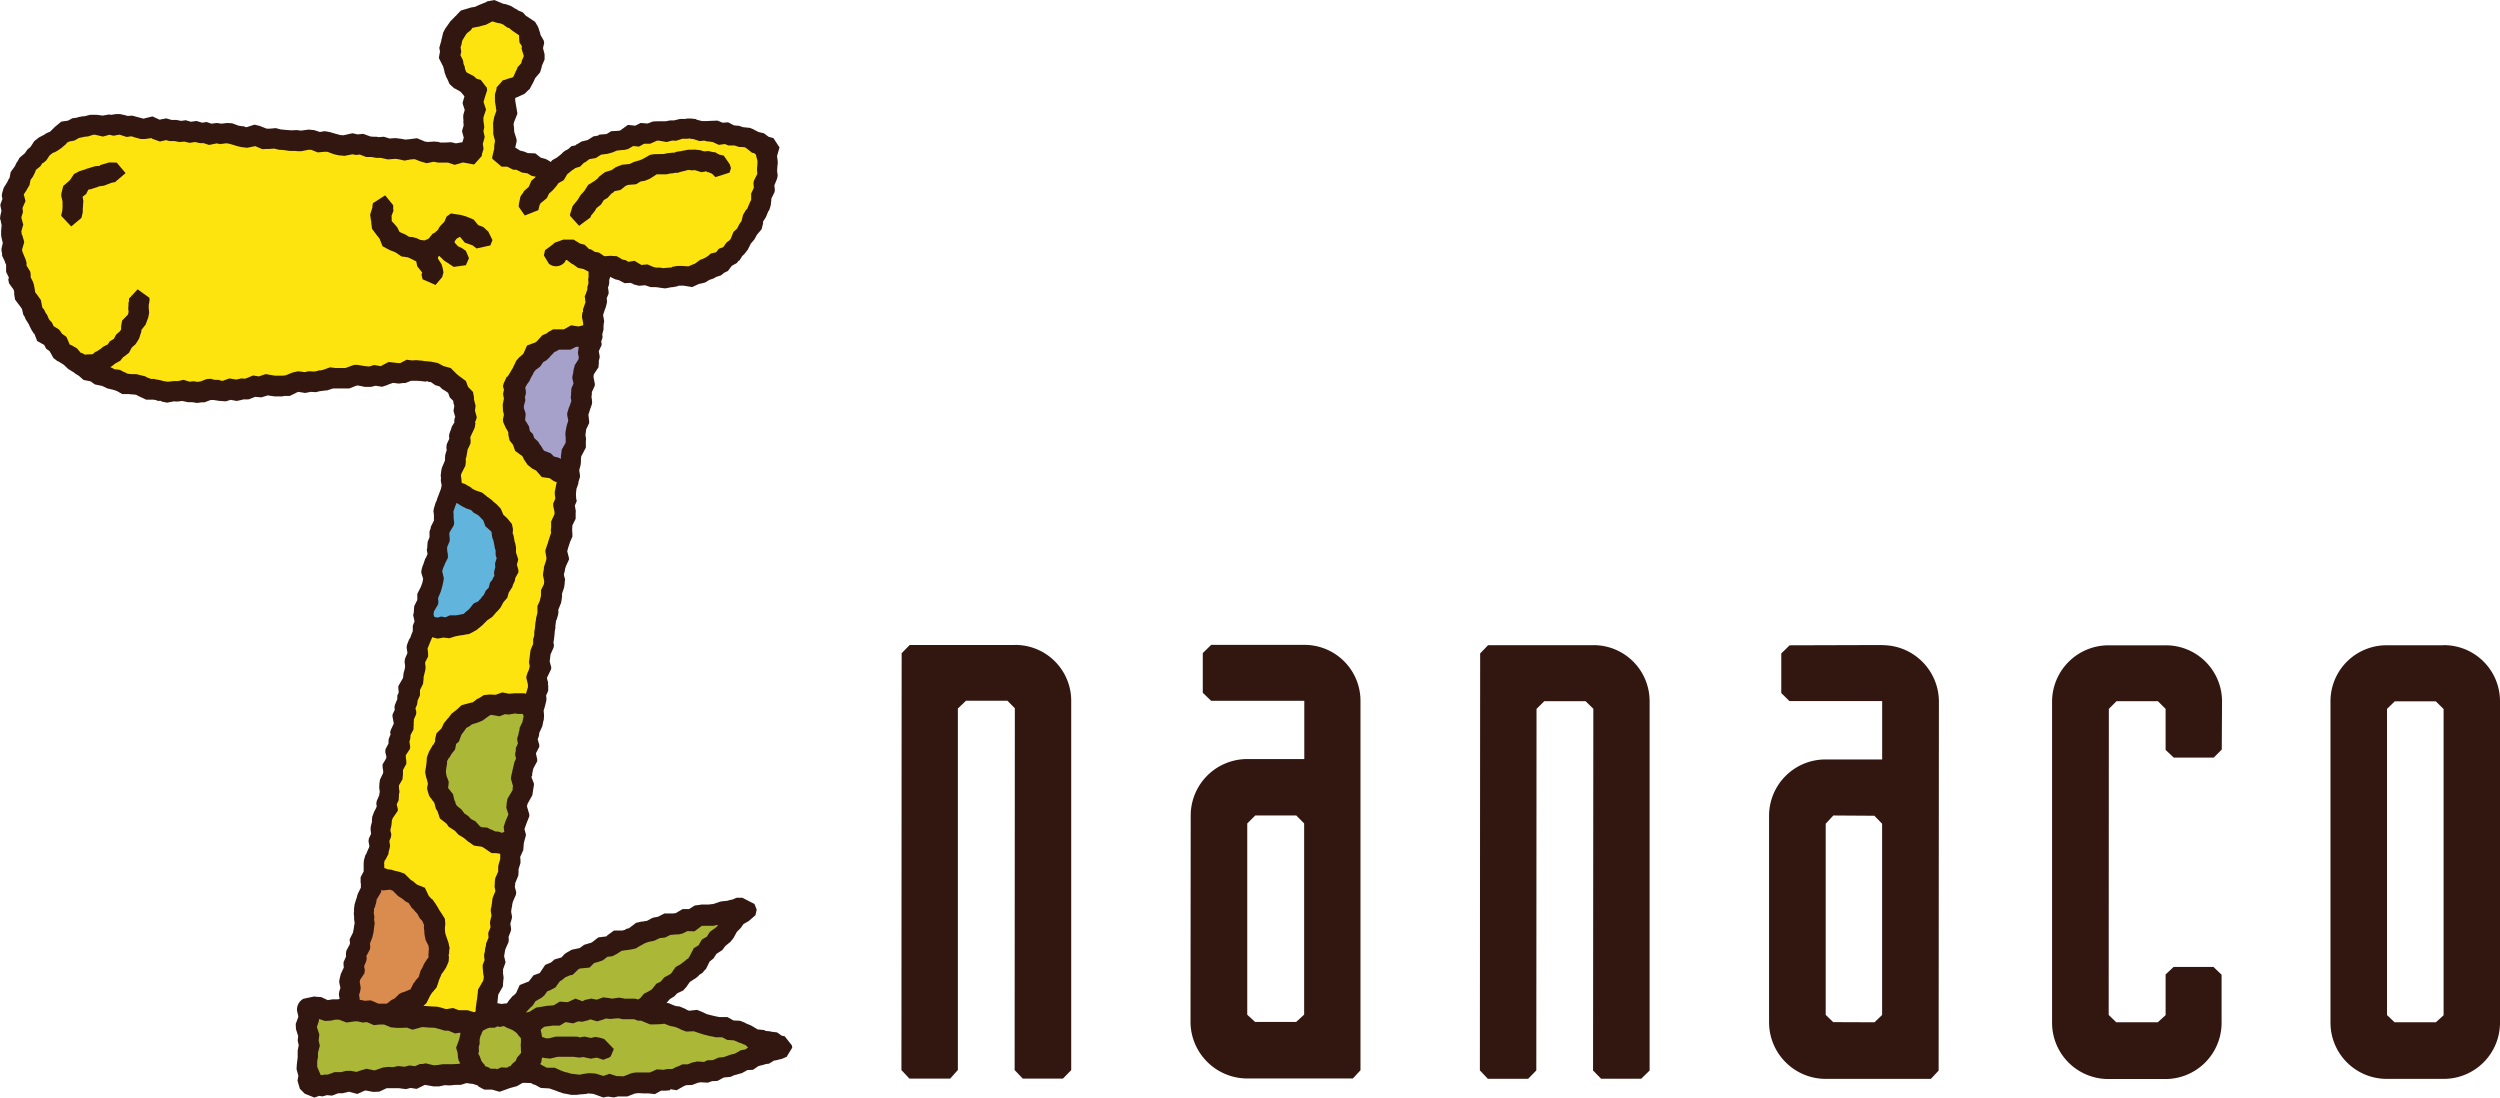
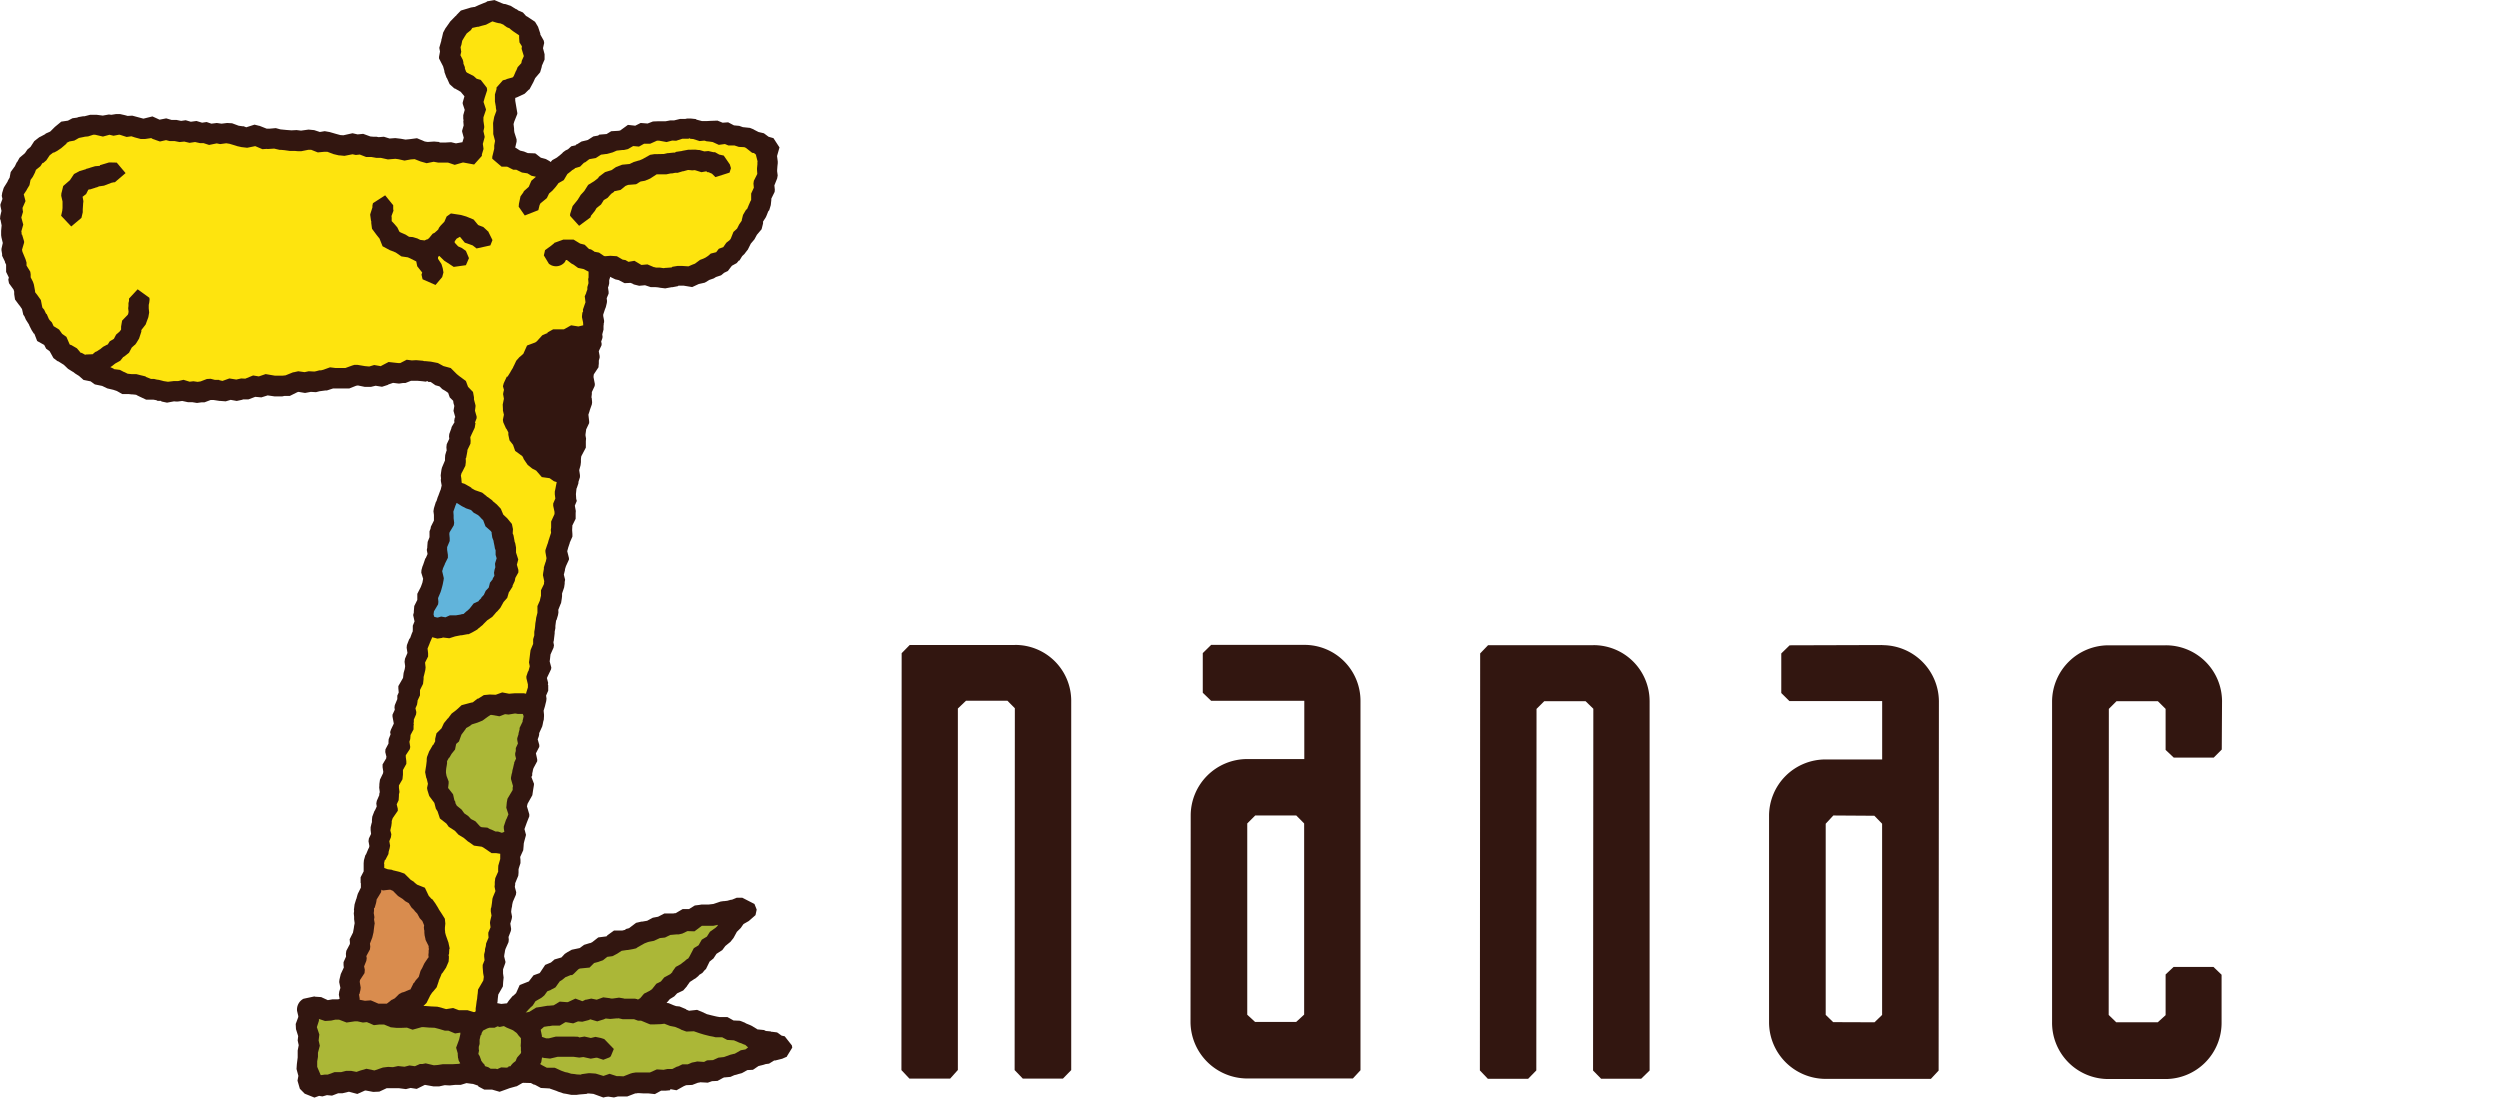
<svg xmlns="http://www.w3.org/2000/svg" height="36" viewBox="0 0 82 36" width="82">
  <clipPath id="a">
    <path d="m0 0h82v36h-82z" />
  </clipPath>
  <g clip-path="url(#a)">
    <g fill="#321610">
-       <path d="m169.9 46.445h-1.847a1.837 1.837 0 0 0 -1.855 1.83v10.536a1.843 1.843 0 0 0 1.859 1.856h1.842a1.844 1.844 0 0 0 1.859-1.856v-10.527a1.839 1.839 0 0 0 -1.859-1.843m-.245 12.37h-1.354l-.248-.237v-10.043l.254-.247h1.346l.256.252v10.044z" transform="translate(-89.758 -25.28)" />
      <path d="m151.638 56.995h-1.307l-.262.247v1.335l-.258.234h-1.361l-.248-.241.005-10.039.252-.252h1.356l.254.252v1.346l.267.252h1.312l.263-.265.009-1.584a1.842 1.842 0 0 0 -1.862-1.834h-1.858a1.853 1.853 0 0 0 -1.855 1.829v10.536a1.845 1.845 0 0 0 1.849 1.861h1.858a1.843 1.843 0 0 0 1.853-1.861v-1.56z" transform="translate(-79.037 -25.28)" />
      <path d="m129.871 46.426-3.035.009-.274.267v1.298l.268.265h3.041v1.914h-1.85a1.85 1.85 0 0 0 -1.86 1.843v6.8a1.859 1.859 0 0 0 1.833 1.834h3.475l.254-.272.009-12.111a1.856 1.856 0 0 0 -1.858-1.843m-.254 12.37-1.356-.005-.245-.238v-6.27l.25-.27 1.346.009.254.261v6.272z" transform="translate(-68.136 -25.269)" />
      <path d="m109.262 46.431h-3.452l-.26.27-.009 13.678.261.274h1.322l.268-.274.007-11.858.253-.252h1.356l.254.247-.009 11.866.265.27h1.313l.277-.27v-12.118a1.837 1.837 0 0 0 -1.846-1.834" transform="translate(-57.001 -25.269)" />
      <path d="m88.635 46.416h-3.055l-.275.27v1.3l.275.265h3.055v1.91h-1.866a1.854 1.854 0 0 0 -1.86 1.847l-.006 6.8a1.866 1.866 0 0 0 1.844 1.83h3.481l.25-.27v-12.118a1.836 1.836 0 0 0 -1.841-1.834m-.268 12.367h-1.349l-.256-.236v-6.274l.261-.261h1.347l.258.261v6.27z" transform="translate(-45.854 -25.264)" />
      <path d="m68.007 46.416h-3.448l-.265.27-.007 13.675.263.279h1.334l.254-.283v-11.857l.268-.256h1.356l.245.247-.007 11.869.268.279h1.316l.272-.279v-12.109a1.833 1.833 0 0 0 -1.855-1.836" transform="translate(-34.72 -25.261)" />
      <path d="m25.974 34.29-.236-.3-.1-.021-.149-.106-.157-.02h-.027l-.034-.014-.15-.013-.061-.031-.179-.018h-.023-.006l-.2-.122-.059-.027-.122-.049-.041-.026-.163-.063-.209-.009-.2-.112h-.258l-.081-.014-.068-.015-.114-.027-.077-.02-.073-.018-.084-.038-.011-.009-.227-.095-.263.029-.093-.038-.009-.014-.209-.088-.118-.012-.047-.018h-.007l-.188-.079-.068-.006.107-.126.147-.09.093-.1.2-.094.118-.134.011-.021.088-.124.143-.094.041-.022.093-.077.034-.041.1-.062.071-.086.047-.043.12-.245.125-.1.1-.153.19-.122.1-.135.167-.135.1-.125.013-.023.1-.184.016-.014.109-.108.091-.13.174-.1.22-.193.039-.182-.073-.184-.4-.205h.009-.009-.18l-.161.066h-.027l-.125.034-.111.013h-.023l-.086.013-.1.034-.134.045-.152.018h-.034-.2l-.081.014-.143.018-.188.117h-.209l-.231.135h-.023l-.05.009h-.295l-.209.108-.172.032-.186.1-.157.027h-.029l-.177.041-.231.175-.1.027-.033.029-.091.022h-.27l-.213.153-.034.038-.268.034-.2.157-.066.031h-.018l-.182.056-.145.106-.258.054-.145.081-.086.056-.109.117-.227.065-.116.1-.19.079-.161.242-.021.027-.2.072-.145.189v.009l-.309.121-.118.265-.1.095.007-.018-.027.027-.116.139-.063.092-.186.02-.136-.026.011-.032.009-.112.016-.137.152-.267.009-.144.009-.09.006-.058-.019-.133v-.013-.023-.1l.068-.189.013-.051-.045-.184.009-.072.009-.045.013-.081.013-.045.1-.225.009-.081-.009-.088.077-.2.009-.063-.027-.175.046-.157.011-.07-.029-.155v-.013l.01-.09.018-.081.006-.058.021-.092.1-.231.011-.081-.046-.175v-.007l.011-.072v-.043l.102-.247.009-.094v-.083-.031l.011-.045.052-.159v-.11l-.009-.081v-.013l.1-.221.011-.126.007-.1.016-.065.043-.158.013-.054-.05-.189.063-.175.011-.031.084-.213v-.066l-.077-.261.009-.036.012-.05.156-.279.025-.169.025-.15.005-.054-.086-.225.027-.05v-.065l.021-.092v-.016l.02-.065.123-.23v-.058l-.043-.2.111-.214v-.061l-.052-.184.036-.1.012-.058v-.045l.1-.22.016-.067.018-.094.018-.061.007-.114v-.052l-.013-.128.046-.153.011-.049.029-.117.009-.077-.014-.1.07-.162v-.178l-.011-.025.009-.05-.041-.161.02-.045.116-.242.009-.057-.054-.2.013-.1.014-.129.1-.222.014-.079-.017-.09v-.022l.011-.038.016-.133.013-.108v-.054l.023-.117v-.072l.023-.178.016-.02.047-.158.014-.083-.004-.092.077-.193.014-.027.023-.146.009-.077v-.09l.068-.2.018-.121v-.054l.014-.078-.041-.166.037-.151v-.026l.031-.1.1-.218v-.047l-.057-.227.034-.126.016-.047.032-.094v-.012l.088-.2v-.081l-.009-.128v-.013l.006-.106v-.036l.109-.22v-.135-.049l.005-.072-.032-.175.064-.155-.019-.07-.009-.148v-.009l.018-.175.016-.036.048-.144v-.041l.05-.157v-.068l-.023-.152v-.014l.043-.157.012-.1v-.1l.009-.085.014-.031.138-.261v-.108-.066-.034l.007-.09-.018-.1v-.038l.02-.146v-.013l.1-.211v-.058l-.025-.218.036-.108.011-.042.066-.186.009-.07-.013-.146-.01-.009.014-.117v-.05-.013l.093-.2.006-.063-.043-.221v-.04l.009-.058.155-.234v-.041l.009-.076v-.1l.027-.095v-.056l-.027-.144v-.018l.091-.194v-.009-.05l-.014-.058.036-.1.01-.05-.01-.087.023-.09.018-.065v-.032-.1l.006-.018v-.047l.013-.049v-.05l-.029-.153v-.045l.058-.175.027-.067.034-.141.006-.061-.011-.092.063-.15v-.061l-.018-.126v-.031l.014-.018.023-.1v-.045-.063l.029-.09-.007-.022.179.087.113.025.19.1.2-.009.1.043-.016-.015.009.02.186.047.192-.018.19.063h.162l.077.007.07.013.163.02.206-.038h.029l.179-.034.023-.018h.044.12l.284.047.215-.1.2-.045.148-.09.145-.05.072-.045.168-.056.1-.083.122-.058.127-.166.017-.013.148-.081.066-.081h.02l.094-.15.068-.063.082-.108.031-.036.1-.2.118-.139.082-.151.154-.182.048-.191v-.061l.091-.142.021-.047.059-.148.032-.036.05-.166.018-.166v-.047l.109-.221.006-.072-.015-.141.091-.227.018-.1-.018-.137v-.035l.009-.128.011-.1v-.056l-.023-.18.077-.272.005-.007-.2-.308-.159-.045-.155-.115-.176-.041-.13-.067-.043-.025-.107-.043-.209-.022h-.018l-.132-.047h-.018l-.149-.014-.19-.1-.18.013-.17-.069-.242.009h-.005l-.115.007h-.143l-.207-.054h.027l-.027-.013-.168-.018h-.113l-.064.014h-.052-.118l-.2.049h-.127l-.145.027h-.188-.048l-.181.007-.175.067-.229-.018-.177.09-.24-.027-.254.184-.059.011h-.013l-.223.013-.154.094h-.018l-.218.018-.04.031-.155.027-.182.117-.208.051-.141.088-.036.011-.013.025-.143.031-.111.1-.08.038-.084.061-.021.027-.1.085-.058.043-.009.011-.161.09-.05.057h-.013l-.028-.025-.12-.067-.166-.045-.181-.141-.247-.01-.123-.051-.129-.031-.159-.1.045-.193v-.073l-.073-.232-.009-.065v-.05l-.018-.157.023-.081.1-.252v-.034l-.034-.2-.034-.2v-.091l.034-.011.034-.013.241-.113.132-.13.027-.015.127-.236.059-.13.163-.193.054-.18v-.014-.013l.092-.211v-.121-.032-.02l-.052-.2.039-.171-.014-.076-.113-.2v-.03l-.061-.183-.012-.038-.1-.167-.276-.184h-.013l-.109-.122-.152-.064-.053-.042h-.018l-.159-.1-.018-.011-.19-.061h-.034l-.075-.028-.234-.1-.238.041-.028.022-.245.1-.137.063h-.018l-.107.018-.329.1-.147.15v.011l-.032.023-.168.172-.127.182-.031.041-.077.144-.041.18-.014.041-.006.05-.052.18-.013.049.023.122-.032.175v.05l.134.26.043.155v.031l.07.189.014.015.086.193.143.13.034.025-.013-.018.2.115.123.148-.057.2v.045l.066.2-.048.173v.117l.009.049-.007.038.011.133-.05.171v.032l.054.2-.045.149h-.012l-.2.036-.159-.038-.193.011h-.175l-.028-.019-.161-.014-.211.014-.093-.015-.258-.108-.234.031-.143.014-.149-.027-.186-.022-.186.014-.186-.058-.167.013h-.014l-.057-.013h-.1l-.106-.009-.236-.086-.182.018-.168-.038-.3.067-.1-.007-.15-.041-.2-.058-.162-.029-.159.027-.186-.061-.186-.018-.245.034-.149-.018-.163.009-.163-.012-.186-.018h-.009l-.158-.043-.2.018h-.1l-.238-.094h-.011l-.149-.038-.272.087-.084-.033h-.032l-.131-.018-.218-.081-.163-.009-.182.022-.156-.022-.177.022-.157-.054-.148.022-.184-.056-.186.025-.168-.05-.15.022-.149-.031h-.163l-.177-.052-.218.043-.234-.107-.29.072h-.011l-.141-.038-.22-.059-.151.009-.087-.024-.158-.036h-.142l-.147.023-.082-.01-.2.036-.2-.026h-.043-.172l-.188.049h-.009-.041l-.146.026-.045.018-.15.02-.149.079-.218.032-.21.173-.146.146-.02.013-.134.059-.021.022-.143.076-.048.023-.163.126-.125.193-.1.082-.082.121-.178.152-.07.127-.023.026-.066.139h-.005l-.126.176-.036.194h-.005l-.057.1v.013l-.118.189-.014.027-.048.158-.015.1.023.1-.066.178v.051l.034.165-.039.166-.009.11.014.008v-.008l.039.2-.016.175v.146l.011.074.043.18-.043.193v.047l.021.123v.058l.093.191v.02l.038.08v.13.108l.09.183-.018.07.023.119.15.207.02.067v.083l.027.175.141.191h.004l.084.121.043.189.034.045.049.113.1.157.007.014.006.022.077.153.075.117h.014l.093.24.231.129.063.123.115.083.125.225.132.1.025.006.184.115.141.135.138.085.039.022.05.041.1.063.011.007.014.007.152.135.233.047.138.1.241.05.168.081.2.047.113.038.177.1h.207l.111.013h.032l.086.009.027.005.018.013.068.034.234.11h.234l.1.018.046.023h.111l.014.02.182.038.229-.043.077.007h.04l.152-.02.19.041h.143l.152.025.143-.02h.1l.206-.078h.062.027l.208.032h.032l.163.013.163-.049.2.036.19-.041.009-.011h.02.166l.222-.083.2.018.207-.065.229.033h.052.111.083l.075-.016h.032.145l.247-.123.039-.01.213.036.19-.036.168.01.122-.031.069-.009.118-.016h.05l.2-.065h.161.037.125.043.166l.227-.09.059-.009.218.045h.013.2l.149-.036.209.034.19-.061.02-.015.152-.052.182.022h.026l.12-.018h.079l.182-.072h.132.054.032l.145.013.123.015.048-.02.038.029h.073l.154.108.136.038.091.09.089.051.034.022h-.014.014l.07.05.052.149.112.11.011.079.027.09-.027.162.058.207-.018.022-.018.108.013.031-.1.166-.009.041.009-.041v.023l-.073.2-.009.079.009.078-.084.18-.011.1.009.108-.014.031-.034.117-.007.108v.068l-.1.236-.016.067-.014.1-.011.09.011.1-.006.027v.051l.027.151-.032.135-.018.04-.059.16-.022.051-.039.124-.022.034-.062.2-.016.1.016.122v.036.054.094l-.1.2-.011.067-.034.085v.193l-.061.155-.012.15v.034l-.016.079.025.134-.059.135-.014.009-.072.211-.023.055-.032.116-.006.086.061.2-.023.123-.023.065-.03.081-.115.225v.106.094l-.1.2-.014.169v.043l-.022.083.045.209-.057.142v.142l-.006.06-.016.025-.066.18-.028.029-.077.2-.009.085.027.173-.081.189-.014.1.018.137v.018l-.013.085-.036.126-.018.153v.009l-.155.27v.072l.012.139-.046.1v.094.022l-.083.2-.01.072.01.077-.075.162v.06l.041.221v.015l-.091.191-.027.085.014.072-.062.157-.006.081v.065l-.1.189-.006.09.039.159-.007.014v.031l-.12.2v.092l.023.148-.009.054-.1.207-.02.144v.036l-.005.083.018.137v.013l-.018.063.005.026-.084.194-.016.085.014.1-.062.135-.011.007-.073.191-.011.105v.051.025l-.014.043-.029.122v.094l.014.126-.071.149-.013.09.027.148v.027l-.018.058h-.007l-.091.218-.005-.016-.015.043-.041.146-.009.1v.1.166l-.1.193v.09.108l.009-.018v.034-.016.072.07l-.1.2-.017.054-.034.126v-.011l-.007.02-.05.164-.021.178.007.029-.011.087.011.108v.013.068l.016.121v.018l-.018.094-.007.056-.029.155-.009.014-.1.2.009.1v.054l-.118.225-.014.095.005.094-.082.184v.094l.009.081-.1.215-.043.18-.009.081.038.184v.014l-.036.117-.013.1.025.135-.047.018h-.192l-.148.026-.218-.1-.195-.013-.028-.009-.354.076a.4.4 0 0 0 -.213.4l.041.175-.005.036-.081.218.009.169.072.229-.016.144.034.153-.034.175v.2.029l-.02.16-.007.056-.011.162.061.225-.029.157.077.265.159.162.32.128.152-.056.109.018.149-.042.166.016.2-.077h.141l.209-.05h.009l.272.072.25-.112h.032l.238.045.2-.009.243-.113h.086.313l.231.03.154-.038.2.031.263-.13h.018l.272.049h.075.106l.184-.041.165.009.086-.009.086-.009h.186l.191-.059.186.025h.023l.158.054h.009l.018.034.19.1h.254l.249.072.232-.083.091-.034.222-.062h.014l.186-.108.032-.007.25.007.1.054h.027l.2.108.29.016.016.009.2.069.063.027.172.058.086.013.17.034h.175l.087-.012.242-.02.03-.014h.039l.152.014.327.119.091-.022h.013l.059-.007.186.027.132-.033h.013.107.043.143l.26-.1h.032l.05-.009h.034l.152.009h.009.043.107l.216.023.206-.113h.154l.137-.013.013-.036.2.036.241-.135.075-.031.2-.009.193-.074h.023l.05-.013.245.013.137-.049.182-.009.181-.1.036-.014h.013l.194-.018.125-.056.07-.016.07-.022.109-.029.181-.1.182-.009.186-.126.166-.04.065-.022.111-.014.17-.105h.011.029l.15-.038.072-.018.159-.07-.006-.007.177-.288z" />
    </g>
    <path d="m34.334 51.514-.018.072v.032l-.1.206v.051l-.034.125v.027l-.043.135v.058l.023.114-.07.151v.094l-.02.074v.063l.028.114-.066.14h.014l-.014.026-.031.139-.021.079-.011.074-.014.045-.023.117v.05l.066.23-.011.052v.078l-.17.286-.023.124-.009.1-.007.072.07.216-.063.153-.014.02-.075.223v.062l.018.117-.08.031-.127-.042h-.081l-.13-.061-.057-.02-.081-.047-.191-.014-.05-.026-.149-.166-.148-.077-.093-.1-.127-.086-.086-.121-.159-.129-.041-.074-.013-.067-.025-.036-.044-.198-.163-.207.018-.153v-.061l-.069-.182-.018-.1v-.018-.047l.009-.09.013-.072.013-.083v-.074l.063-.113h.013l.069-.122.117-.146.037-.184.091-.079.082-.225.054-.072.093-.125v-.014l.129-.074.066-.052.2-.062h-.005l.037-.014.117-.048.163-.119.1-.067h.039l.252.045.186-.07.114.013.2-.033h.036l.07.013h.109.052l.028.072z" fill="#abb737" transform="translate(-17.174 -27.948)" />
-     <path d="m39.154 25.307-.009.061-.134.211.006.014-.006.018.006-.018-.006-.014.006.014-.036.121-.009.095-.023.1-.009.07.041.185-.068.155-.011.148v.059l-.013.09.02.1v.022l-.061.182-.016.025-.057.189v.066l.034.184-.052.162-.036.193-.007.085.011.122v.108.048l-.13.231-.009.08-.018.126v.094l-.086-.041-.14-.033-.114-.111-.2-.074-.031-.029-.1-.166v.014l-.017-.027-.061-.1-.125-.113-.043-.13-.1-.1-.031-.155-.1-.162h-.01l-.016-.062.016-.142v-.052l-.05-.164-.007-.013v-.073l.046-.175v-.036l-.013-.077.029-.1.005-.076-.021-.153.039-.05v-.018l.1-.137.033-.078.032-.061.052-.09.016-.043.05-.065.029-.036h.007l.132-.1.1-.146.1-.056.1-.092.023-.014h-.018l.161-.166.075-.034.072-.045h.2.018.161l.182-.093h.086v.031l-.016.113-.006.058.027.141z" fill="#a5a1ca" transform="translate(-20.17 -13.583)" />
    <path d="m30.95 39.758.136-.229.009-.081-.011-.123.084-.2.021-.067.034-.124.014-.056.027-.135.009-.072-.054-.232.023-.069v-.014l.065-.144v-.009l.1-.2v-.094l-.025-.166v-.09l.084-.2v-.094l-.013-.139.009-.054.138-.229.013-.081-.018-.15v-.03-.067l-.009-.121.072-.207.018-.036.011-.041.016.01h.013l.147.094.139.072.166.057.088.09.114.061.027.015.061.057.039.045.068.067.075.2.168.148.034.045v.036l.021.139.043.112v.023l.009.041.021.1.013.081.023.058v.067.085l.034.113-.052.166v.04l.009.086-.025.081-.018.1.012.1-.054.09v.022l-.091.115-.04.16-.1.106-.063.137-.014.013-.063.067-.009.027-.069.067-.018.031-.159.072-.132.169-.08.074-.016.009-.072.063-.023.027-.091.016-.028.011h-.013l-.125.021h-.2l-.145.065-.141-.025-.109.032h-.027l-.091-.023-.023-.078z" fill="#61b4db" transform="translate(-16.716 -19.707)" />
    <path d="m13.418 29.155.023-.1.02-.011.1-.191.009-.079.032-.114.014-.083-.025-.146.052-.128.014-.1-.032-.119v-.018l.031-.133.014-.106v-.058l.032-.094.167-.241v-.065l-.036-.146.064-.137.009-.139v-.049l.018-.081-.018-.137v-.079l.116-.2.016-.153v-.031-.077-.045l.111-.2v-.09l-.018-.135v-.009-.014-.036l.132-.2.014-.07-.027-.171.027-.09.009-.108v-.022l.1-.187v-.118l.009-.05-.009-.016.009.016-.009-.016.009-.069v-.068l.073-.169.009-.078-.029-.123.052-.119.016-.1v-.031l.081-.175v-.062-.113l.1-.2.018-.16v-.067l.023-.087.034-.144.009-.083-.018-.158.1-.2v-.108l-.018-.153.066-.161.011-.032.078-.178.168.045.156-.022.021-.014.213.025.19-.061.182-.036h.032l.191-.036h.04l.15-.077.136-.078.018-.021.166-.135.009-.015.134-.133.161-.108.093-.108.041-.049.027-.021.107-.123.086-.157.016-.029.122-.139.055-.189.011-.009.109-.171v-.031l.072-.153.018-.1.1-.18v-.009-.072l-.049-.171.045-.173-.073-.227v-.166l-.027-.144-.018-.041-.007-.045-.025-.137-.009-.043-.023-.049.009-.144-.036-.17-.166-.2-.016-.011-.1-.094-.081-.193-.132-.141-.122-.1-.03-.036-.152-.113h-.013l-.018-.022-.146-.117-.235-.081-.118-.067v-.014l-.188-.108-.038-.02-.089-.027-.011-.1v-.03l-.018-.112.025-.094h.007l.115-.227.015-.118v-.086l-.009-.023.02-.036.023-.121.018-.1v-.034l.1-.207.006-.094-.011-.117.045-.1.1-.213.025-.147-.017-.022.055-.144v-.054l-.055-.191.018-.137v-.041l-.05-.189v-.072l-.032-.175-.163-.169-.07-.191-.22-.162-.077-.063-.2-.2-.24-.065-.182-.1-.184-.036-.046-.009-.186-.018h-.04l-.032-.011-.2-.018h-.061l-.106.006-.168-.022-.213.11h-.011-.047l-.164-.018-.159-.018-.231.121-.023.016-.218-.038-.163.049-.141-.013-.245-.041h-.1l-.073.022-.223.081h-.327l-.177-.022-.22.08-.073.018h-.052l-.118.031-.048.009h-.011l-.177-.009-.136.029-.209-.029-.149.034h-.032.014l-.247.1-.089.01h-.079-.091-.068-.027l-.3-.051-.223.076-.188-.031-.257.105-.134-.007-.161.036-.226-.036-.227.081-.1-.023-.012-.011h-.136l-.14-.036-.123.007-.211.081h-.007l-.086.013-.14-.02-.122.015-.2-.062-.182.042h-.023-.086-.036l-.184.022-.143-.022-.032-.009-.12-.031-.07-.009-.091-.022h-.1l-.174-.069v.005-.005-.013l-.159-.038-.15-.038h-.158l-.125-.013-.108-.054h-.009l-.137-.072-.2-.025v-.011l-.114-.054.02-.015.029-.015.109-.087.168-.093.1-.126h.014l.172-.135.091-.171.1-.09v.009l.049-.065.091-.15.075-.227v-.052l.143-.184.023-.067.063-.169.027-.155-.014-.134v-.016-.1l.016-.072.012-.1-.007-.061-.385-.278-.283.305v.076l-.018.072v.078.016l-.009.074.013.118-.013.066-.013.029-.186.193-.034.193v.1l-.018.027-.036.045-.109.094-.073.139-.136.081-.068.108h-.014l-.136.072-.103.085-.021.009-.079.054-.055.022-.086.074-.218.009-.027.009-.114-.063h-.03l-.126-.149-.186-.108h-.01l-.041-.018-.107-.249-.141-.1-.1-.141-.181-.112-.054-.119-.075-.079-.027-.039-.009-.022-.063-.144h-.017l-.065-.139-.055-.061-.013-.053-.039-.2-.113-.159-.077-.1v-.036l-.028-.153-.013-.068-.03-.086-.073-.142v-.1l-.013-.086-.123-.2v-.02-.079l-.034-.112-.021-.05-.08-.193-.013-.067.068-.23v-.044l-.066-.22-.016-.007v-.058l-.009-.041.063-.222-.063-.234.057-.191-.007-.016-.011-.108.08-.182.018-.042-.057-.219.1-.151v-.008l.088-.144.034-.171.073-.1.07-.137.035-.095.145-.117.05-.077.022-.031h.023l.1-.086.111-.166.111-.087h.027l.109-.058.023-.016.107-.072.172-.147.009-.029.091-.045.156-.027.154-.087.032-.007.109-.022.059-.013.1-.009.167-.054h.005.027.036l.252.059.215-.059.132.032.172-.032h.036l.223.072.156-.022.109.036.2.054h.132l.209-.031.053.031.233.081.2-.045.113.03h.164l.165.033.157-.015.172.041.181-.027.161.036h.115l.184.06.25-.051.113.023.2-.027.111.018.222.067.023.009.163.036h.018l.148.018.265-.054.236.1.145-.01.027.005.213-.014.177.041h.045l.12.011.175.025h.17l.1.009h.1l.236-.047h.091l.218.086.209-.02h.106l.2.076.175.041h.025l.159.016.266-.052.106.023.132-.014.209.081h.147.027l.058.01.1.018h.149l.231.051.245-.02.1.013.2.045.208-.038.125-.009.193.076.2.057.231-.047.147.027h.134.028.161l.22.074.264-.076h.023l.35.065.254-.283v-.05l.052-.17v-.027l-.021-.146.059-.218v-.025l-.039-.175.025-.113v-.052l-.025-.171v-.118l.083-.245v-.018l-.08-.241.036-.13.083-.254-.01-.081-.2-.258-.134-.038-.1-.09-.2-.1-.044-.033-.043-.114v-.043l-.048-.117v-.042l-.021-.084-.077-.149.028-.117-.005-.016-.018-.13.028-.081.018-.092.009-.041.04-.068.032-.054.073-.114.059-.047.079-.063.047-.072.163-.036h.032l.122-.036.1-.025.03-.007.211-.11.123.038.073.018.065.009.1.041.011.009.016.014.092.065.085.034.027.027.036.029.057.043.193.13v.09l.011.142.08.128-.01.081.011.036.059.194v.02l-.063.141-.016.081-.12.13-.043.108-.014.019-.075.175-.02.02-.023.023h-.016l-.163.045-.032.018-.1.025-.208.236v.054l-.052.173v.186.045l.031.177v.034l.018.094-.073.2-.036.2v.036l.005.19v.09.01.016.022l.059.225-.027.148v.108l-.064.265v.063l.306.261h.174.009l.2.1h.1l.018.009.168.083.181.027.127.078.15.034-.15.13-.086.2-.159.142-.023.047-.089.123-.052.25v.009l-.007.081.2.288.445-.175.039-.162.027-.058.213-.175.073-.151.109-.094.025-.029.08-.09.082-.108.009-.018.177-.1.118-.2.1-.077.059-.051.066-.038.034-.031.158-.045.125-.126.052-.023.111-.086.018-.011.209-.036.177-.114h.02l.132-.018h.025l.2-.054.134-.058.186-.02h.048l.133-.03.172-.1.19.018.168-.094h.2l.222-.1h.014.057l.245.045.184-.049.13.006.2-.065h.2l.043-.018.016.018.1.009.209.067.143-.014h.025l.055.02.091.009.117.017.2.092.2-.027.113.047h.2l.143.047.177.009.032.011.035.021.193.153.059.007.073.061-.005.013.051.2-.005.029v.065l-.013.13v.051l.009.137-.113.225-.013.09.013.137-.088.191v.149.042.021l-.021.034-.063.144-.016.041-.039.09h-.022l-.106.18-.041.166v.023l-.084.121-.07.139-.12.11-.083.211-.014.025-.036.041-.1.077-.1.144-.146.053-.086.113-.179.045-.084.074-.086.057-.07.034-.111.042-.167.124-.089.034-.124.054-.2-.013h.025-.049-.138l-.166.027-.023.022-.186.014h-.018l-.059.009-.125-.018h-.129l-.036-.013h-.025l-.216-.092-.193.018-.016-.006-.218-.13-.195.034-.1-.058-.091-.014-.19-.112-.215-.014-.175.014-.034-.009-.161-.11-.14-.026h-.011l-.012-.016-.1-.063-.066-.013-.142-.14-.15-.038-.213-.13h-.351l-.018.014.032-.014-.3.108v.011l-.1.081-.2.146-.039.173.168.278.07.041a.374.374 0 0 0 .447-.1l.034-.063v-.008h.034l.15.117.073.038.145.106.179.036.118.062.047.023v.032.092.069l-.013.051.009.108v.051-.036.018l-.036.123v.061.018l-.037.1v.013.023-.006-.016-.009.009l-.049.11.009.061.016.137-.007.016-.013.036-.064.185.005.063-.014.022-.009.014-.013.112v.041l.036.171.005.092-.159.038-.238-.038-.238.133h-.354l-.179.1-.009.027-.034.009-.132.058-.181.2-.051.036-.268.1-.122.272-.1.088-.032.025-.1.114-.072.153-.023.043-.013.034-.077.126v.006l-.1.16h-.025l-.1.214-.027.1.034.121-.018.072-.011.065.027.153-.039.191.007.142v.054l.032.139-.034.166.013.081.089.2.018.018.059.112v.078l.039.184.115.146.07.2.234.171.039.068v.018l.136.2.149.121.132.068.184.213.257.036.141.1.091.027-.025.126-.02.106-.018.083v.086l.018.139-.07.164v.074l.043.2v.072l-.111.245v.117.083l-.011.074.009.094-.064.2-.018.052-.025.094-.009.018-.07.207v.058l.036.206-.027.129v-.02l-.011.038-.048.15v.054l-.022.126-.009.077.043.2-.007.051v.038l-.1.207v.072.117l-.007.018-.027.117v.011l-.082.185v.094.108.018l-.041.16-.011.094-.016.085-.009.108-.009.077-.018.1v.085.034l-.037.123v.088.067l-.084.2-.013.092-.009.074-.021.175-.009.063.025.13-.048.175.005-.025-.018.029-.05.151v.056l.05.207v.1l-.052.164-.009.041-.075-.014h-.293l-.189.015-.224-.043-.213.077-.186-.007h-.016l-.188.018-.186.117h-.023l-.154.122h-.013l-.077.018-.277.074-.132.123-.027.022-.019.018-.149.113-.118.157-.011.005-.1.123-.023.027-.079.171-.166.164-.043.184v.081l-.063.117h-.012l-.1.175-.018.026-.075.194-.009.063v.054.011l-.02.168-.009.05-.023.151.037.185.009.029v-.025l.046.193-.029.137.013.074.055.178.018.031.154.206.036.139.012.049.057.09.077.234.213.166.077.108.2.128.122.132.168.1.155.133v-.007l.016.012.166.118.258.036.057.031.263.18h.156l.127.02v.061.076.036l-.014.047-.049.169-.005.1v.087h.005l-.1.225-.016.126v.081l-.007.074.029.142-.079.189-.02.063-.014.13-.021.144-.018.054v.09l.023.133-.043.18-.007.061.018.144-.073.175v.072l.009.09-.081.193-.009.086-.027.1v.058l-.028.112v.072l.013.122-.061.153v.085l.014.171v.009l.023.128-.015.11-.007.018-.168.29-.009.117-.011.077-.009.1-.018.1-.016.13-.014.094v.081l-.013.027-.028.011h-.025l-.2-.061h-.184-.1l-.19-.072-.229.036-.125-.036-.161-.043-.2-.009-.2-.015h-.057l.1-.1.125-.252.052-.077.012-.017.023-.023.12-.144.068-.2v-.014l.075-.175.018-.052.032-.033.1-.149.013-.018.086-.2.009-.113v-.072l-.013-.026.018-.043.009-.155.013-.022-.036-.166v-.022.009l-.091-.257-.023-.09v-.026l-.007-.063v-.067l.014-.135-.016-.16-.1-.159-.018-.014.018.014-.091-.139-.016-.027-.007-.018-.1-.162-.1-.137-.023-.007-.091-.1-.127-.267-.253-.1-.086-.067-.014-.023-.109-.067-.209-.207-.168-.058-.036-.009-.172-.041-.041-.018-.131-.016-.114-.043v-.047-.087l-.009-.009z" fill="#fee40e" transform="translate(-.821 -.84)" />
    <path d="m25.611 67.473.034-.144.009-.077-.032-.189.009-.058.149-.229.009-.108-.023-.112.073-.184.013-.086-.013-.067.118-.22.011-.09-.011-.1.077-.2.041-.171.013-.117.009-.067v-.009l.016-.1-.02-.121v-.015l.011-.066-.018-.117-.005-.011.01-.088v-.058-.022l.02-.01.047-.161.012-.061.006-.052.147-.241.01-.081.049.025.2-.023h.039l-.009-.007.1.043.166.169.125.079.025.015.084.074.12.067.084.137.1.1.01.025v-.005l.086.09.014.027.063.117.016.018.075.081.009.032v-.007l.046.113-.009.065.009.09.007.011v.074l.009.09.023.1.009.05.1.2v.081h.014l-.014.058v.072l-.009.085.009.07-.023.025-.115.171-.025.05-.046.1-.057.1-.011.038-.047.159-.1.114-.052.081-.032.021h.009l-.1.2h-.014l-.233.094h.011-.032l-.1.052-.143.142-.093.049h-.009l-.159.126h-.277l-.249-.108-.193.014-.156-.031h-.017v-.043l-.023-.146z" fill="#d98c4e" transform="translate(-13.823 -34.859)" />
    <path d="m37.5 69.413.086-.094.052-.054.077-.068.092-.144.177-.1.027-.018.084-.07.1-.137.1-.036.018-.013.147-.077.143-.2.075-.045.113-.092.168-.067h.049l.059-.047.122-.122.033-.029.04-.018.318-.031.149-.149.137-.036.036-.014.118-.041.141-.112.17-.022.129-.067.033-.018-.014.009.152-.1.184-.027h.023l.154-.027.114-.026.05-.036.223-.126.111-.043.039-.011.163-.031.193-.09.17-.018.172-.085.2-.018h.077l.118-.027.168-.081.231.007.243-.182h.115.023.2.041l.145-.031-.009.031-.061.061-.19.135-.1.159-.167.1-.107.186-.154.093-.14.269-.046.072-.039.018-.092.08-.034.023-.063.05-.009.009-.17.094-.109.151v.018l-.07.068-.2.108-.109.133-.149.074-.141.178-.077.054-.186.094-.125.148-.073.045-.039-.018h-.018l-.034-.011h-.186-.127-.041l-.027-.009-.15-.025-.211.03h-.048l-.05-.013-.208-.027-.214.077-.181-.036-.161.036h-.023l-.107.05-.227-.086-.249.117h-.037l-.227-.018-.2.121-.155.014h-.045l-.159.027-.039.007-.177.027-.2.124-.027.018-.106.018h.005l-.018.007z" fill="#abb737" transform="translate(-20.242 -36.215)" />
    <path d="m27.078 74.809h-.161-.172l-.177.027-.123.009-.268-.063-.109.022h-.081l-.163.072-.177-.025-.164.042-.211-.022-.17.036-.157-.009-.17.021-.275.094h-.011l-.254-.054-.2.058-.127.045-.176-.034h-.017-.147l-.166.042h-.215l-.223.081h-.1l-.109.016h-.021l-.115-.27v-.133-.047l.025-.146v-.137l.061-.231-.039-.173.023-.194-.081-.242.068-.211v-.058l.2.067.2-.013.14-.031h.118l.249.095.272-.04h.055.027l.181.04.13-.014.231.1.171-.02h.027.137l.216.09.178.018h.125.067l.164-.006.183.067.306-.085h.028.02l.179.015.19.007.148.038.186.056h.116l.222.092.172-.027v.05l-.039.173-.1.272.054.185v.041l.009.112.014.031v.031.009h.009v.018l.011.009v.013l.007.009.016.015v.018l.018.02-.047.018z" fill="#abb737" transform="translate(-12.215 -39.904)" />
    <path d="m35.187 75.131v.021l-.077.009-.009.027-.057.014-.174-.009-.132.059-.036-.014h-.177l-.077-.05-.109-.036-.023-.063h-.009l-.014-.027-.014.005-.015-.027-.052-.072v-.015l-.048-.13-.043-.07.023-.119-.009-.034v-.081l.027-.094v-.121-.018l.025-.108v-.018l.039-.054v-.036l.049-.085.132-.067.073-.025h.172l.1-.047.068.021.138-.029.093.051.1.041.1.043.025.015.052.041.034.022.033.034.043.06.079.09v.117.02l-.007.105v.018l.007.043v.105l.007.032-.005.049-.125.144-.018.036-.032.081-.086.067z" fill="#abb737" transform="translate(-18.431 -40.183)" />
    <path d="m45.259 74.3-.152.027-.2.114-.04.007-.107.027-.125.045-.057.021-.025.009-.182.02-.178.081h-.01l-.183.007-.1.052-.227-.015-.059.015-.111.021-.138.058h-.177l-.147.072h-.023l-.161.081h-.158l-.127.026h-.006l-.216-.013-.223.1h-.114-.047-.134-.027-.14l-.114.018-.061.018-.234.092-.109-.006h-.037-.072l-.238-.077-.2.07-.254-.077-.186-.013h-.046l-.226.031-.03.016-.134-.007-.075-.012-.109-.011-.111-.036-.091-.018-.127-.047-.045-.021-.166-.075h-.259l-.154-.081-.063-.038.036-.061.025-.155.086.018h.006.007l.166.018.245-.058h.145.138.034.213l.181.025.134-.018.242.054.172-.031h.041l.2.067.2-.077.045-.036.1-.242-.313-.324-.112-.036-.177-.036-.152.036-.209-.047-.168.029-.043-.022-.17-.006h-.182-.141-.025-.207l-.231.058h-.091l-.138-.049v-.036l-.036-.173v-.02h-.009l.113-.1.15-.023h.031l.1-.018h.239l.179-.11h.036l.223.038.159-.065.14.011.209-.054.054-.025.227.067.218-.067.059-.027.149.015.193-.018h.057l.021-.005.133.03h.114.059.127.074l.134.049h.1l.241.1.059.023h.111l.243-.009.109-.014.186.072.118.023.047.009.172.072.027.019.172.062.247-.009.137.047.068.023.125.038.186.047.12.022.077.02h.216l.163.086.225.014.027.013.155.067.059.018.1.045h.02l.1.09z" fill="#abb737" transform="translate(-20.807 -39.879)" />
    <path d="m5.95 11.687h-.028l-.3.09v.021l-.159.013-.167.05-.032.014h-.009l-.085.025.009-.02-.018.029-.2.059h.009-.013l-.186.1-.132.2-.222.193-.05.206-.009.027-.006.086.043.189v.094.117l-.01.095-.036.161.331.351.335-.281.043-.184v-.092l.011-.166v-.018l.009-.072v-.022l-.025-.139.116-.09.07-.139.029-.013h.032l.136-.043h.007l.034-.015.055-.014.059-.027.164-.023.245-.094.1-.022v.014l.363-.31-.29-.344z" fill="#321610" transform="translate(-2.344 -6.359)" />
    <path d="m30.258 15.227h-.013l-.009-.013-.132-.122-.172-.067-.148-.18-.243-.1-.172-.05-.33-.05-.141.1-.073.17-.127.133-.05.065-.025.058-.047.045-.028.023-.04.038-.068.033-.122.149-.057.04h-.02l-.065.031-.143-.018-.109-.054h-.009l-.126-.038-.123-.009-.114-.072-.165-.072-.039-.025-.068-.141-.109-.126-.075-.079v-.114l-.006-.054.065-.175-.009-.047v-.13l-.264-.326-.4.257-.018.079v.061l-.072.225v.025l.025.185.009.018v.02.04l.025.187.155.209.091.113.1.252.252.135h.009l.172.07.186.128.209.03.077.034.2.1.032.159.163.206-.023.068.036.153.424.186.219-.258.041-.153-.023-.135-.041-.137-.114-.175v-.06l.023-.021.02-.014.157.155.174.112.141.094.4-.056.1-.231-.1-.238-.132-.094-.123-.054-.113-.122v-.025-.018l.061-.087.112-.063.159.193.258.09.127.1.453-.1.069-.175z" fill="#321610" transform="translate(-14.249 -7.644)" />
    <path d="m44.588 10.757h-.059l-.186.034-.032.009-.186.027-.036.025h-.054l-.152.016h-.03l-.127.029h-.014l-.24.005h-.059l-.136.022-.241.135-.111.049h-.011l-.175.051-.138.066-.245.024-.2.077-.145.1-.214.066-.068.051-.132.1-.027.045-.127.1-.2.123-.126.2-.117.127-.1.162-.167.206-.082.263v.058l.295.326.377-.279.009-.047.132-.164.054-.092.148-.117.089-.144.129-.077.086-.1.03-.017h-.02l.115-.08v-.016l.213-.045.159-.13.086-.034.261-.021.148-.09.147-.026.17-.072.21-.137h.057.023.235l.155-.032h.043l.091-.018h.084l.167-.051h.032-.013l.149-.041h.036l.111.011.075-.007.034.007.19.06.161-.029.034.029h.038l.114.05.113.112.463-.148.046-.146-.037-.123-.2-.29-.149-.033-.136-.077h-.051l-.167-.038-.134.011-.157-.045h-.029l-.115-.013z" fill="#321610" transform="translate(-21.952 -5.846)" />
  </g>
</svg>